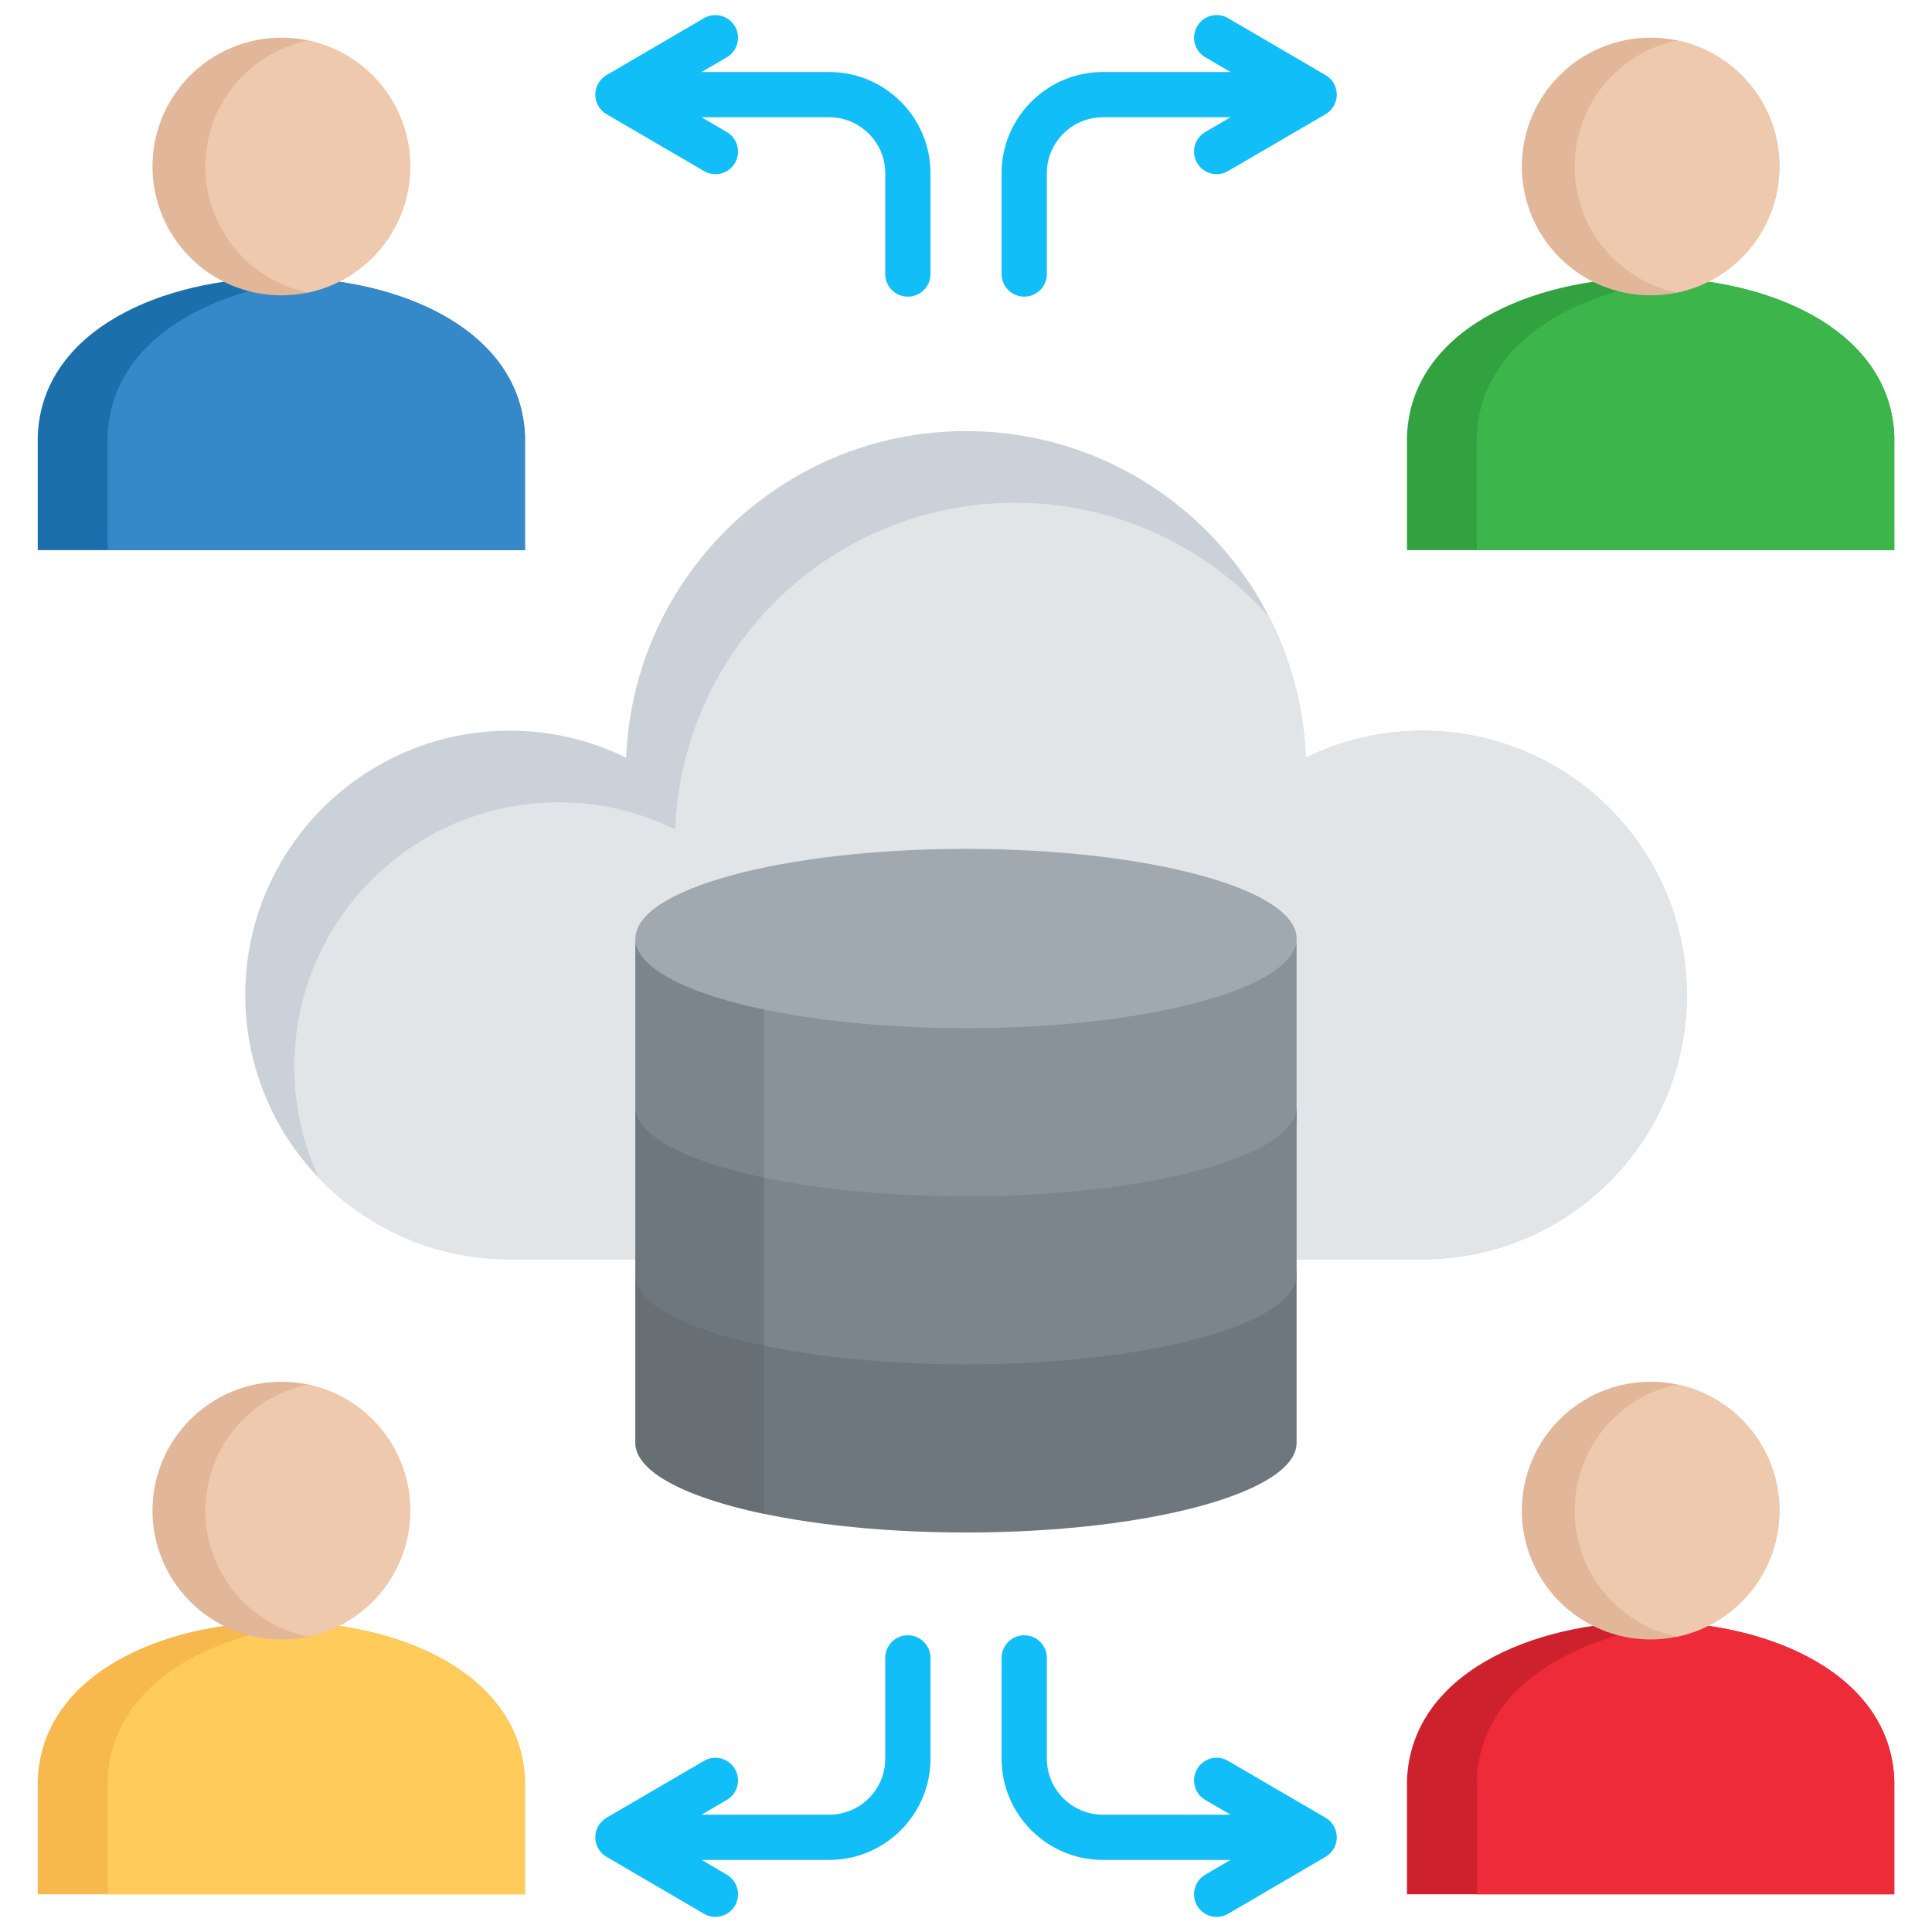
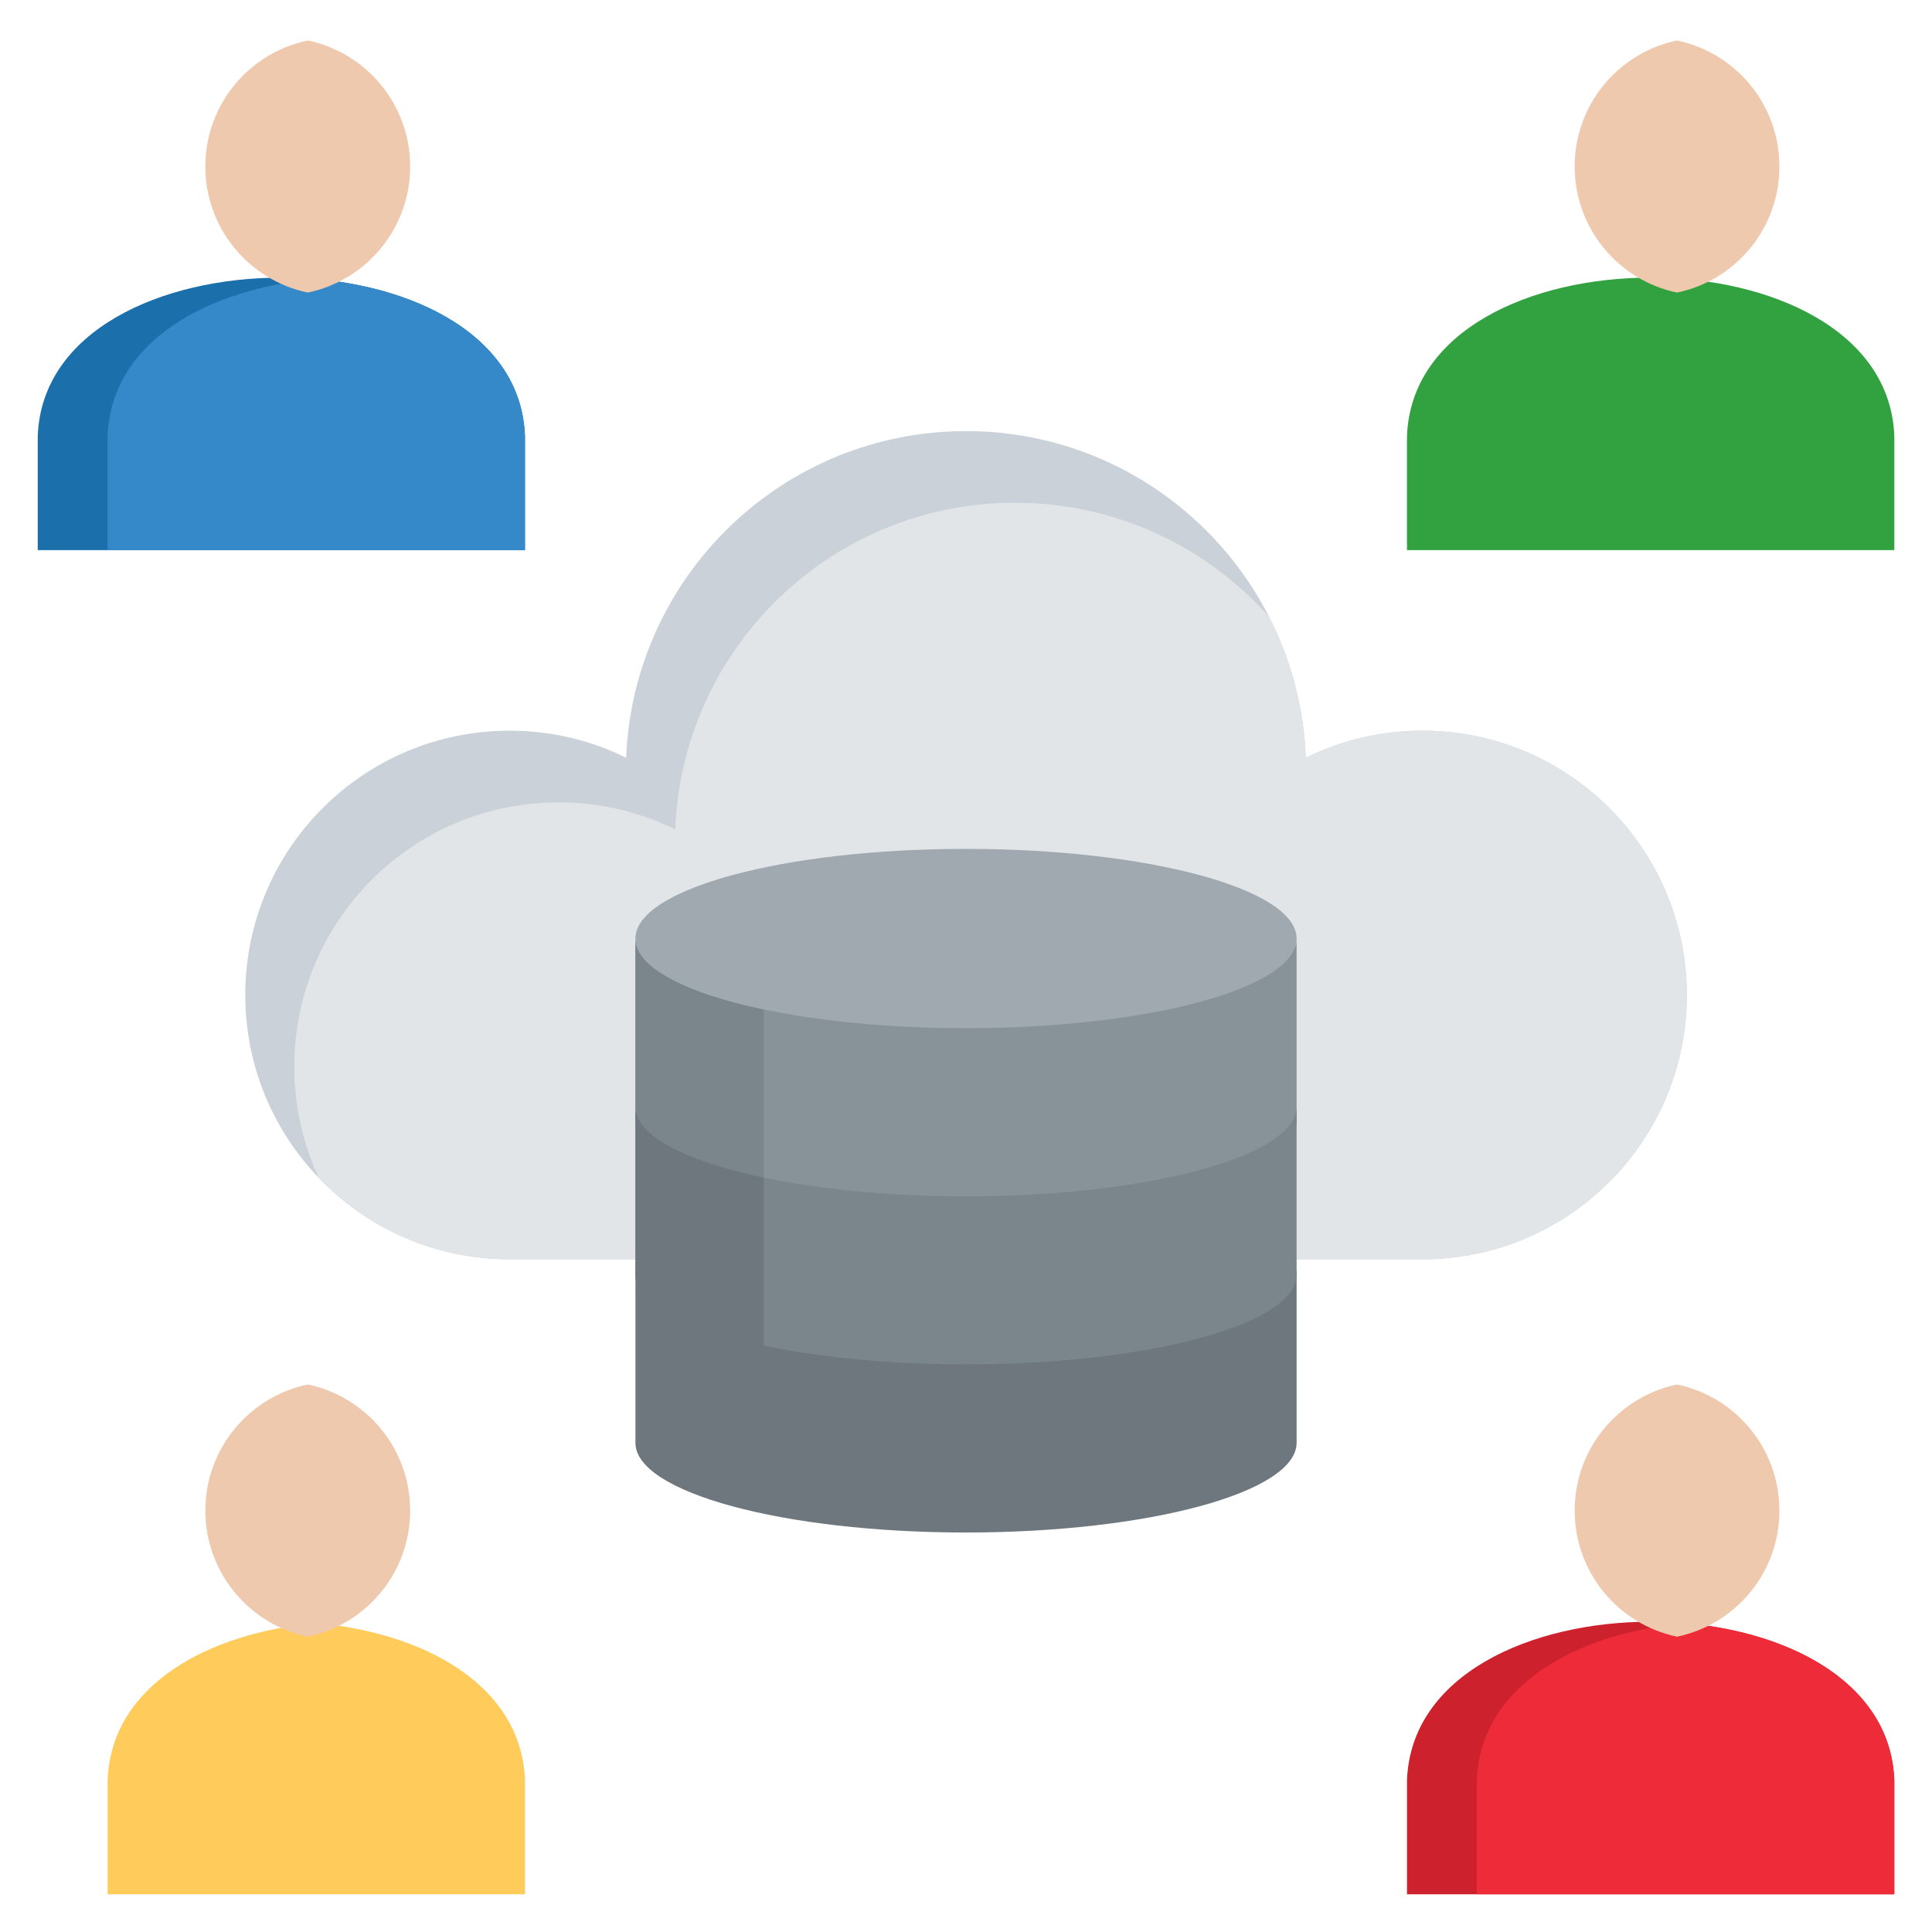
<svg xmlns="http://www.w3.org/2000/svg" width="60" height="60" viewBox="0 0 60 60" fill="none">
  <path fill-rule="evenodd" clip-rule="evenodd" d="M40.267 39.345C40.267 40.883 35.669 42.128 29.999 42.128C24.328 42.128 19.734 40.883 19.734 39.345V44.809C19.734 46.347 24.328 47.593 29.999 47.593C35.669 47.593 40.267 46.347 40.267 44.809V39.345Z" fill="#6E777D" />
  <path fill-rule="evenodd" clip-rule="evenodd" d="M58.83 13.547C58.59 6.98 43.938 6.98 43.695 13.547V17.085H58.83V13.547Z" fill="#32A13F" />
-   <path fill-rule="evenodd" clip-rule="evenodd" d="M52.344 8.667C49.016 8.956 45.973 10.584 45.863 13.547V17.085H58.828V13.547C58.719 10.584 55.676 8.956 52.344 8.667H52.344Z" fill="#3CB54B" />
  <path fill-rule="evenodd" clip-rule="evenodd" d="M58.83 55.29C58.59 48.722 43.938 48.722 43.695 55.29V58.828H58.83V55.29Z" fill="#CD212D" />
  <path fill-rule="evenodd" clip-rule="evenodd" d="M52.344 50.41C49.016 50.699 45.973 52.324 45.863 55.29V58.828H58.828V55.29C58.719 52.324 55.676 50.699 52.344 50.41H52.344Z" fill="#EE2B39" />
-   <path fill-rule="evenodd" clip-rule="evenodd" d="M16.303 55.29C16.064 48.722 1.411 48.722 1.172 55.29V58.828H16.303V55.29Z" fill="#F7B84E" />
  <path fill-rule="evenodd" clip-rule="evenodd" d="M9.823 50.41C6.494 50.699 3.448 52.324 3.342 55.29V58.828H16.304V55.29C16.197 52.324 13.151 50.699 9.823 50.41Z" fill="#FFCB5B" />
  <path fill-rule="evenodd" clip-rule="evenodd" d="M44.174 22.692C48.709 22.692 52.386 26.366 52.386 30.9C52.386 35.435 48.709 39.109 44.174 39.109H15.825C11.294 39.109 7.617 35.435 7.617 30.9C7.617 26.366 11.294 22.692 15.825 22.692C17.128 22.692 18.357 22.994 19.446 23.533C19.669 17.892 24.309 13.388 30 13.388C35.69 13.388 40.334 17.892 40.553 23.533C41.646 22.994 42.875 22.692 44.174 22.692Z" fill="#CAD1D8" />
  <path fill-rule="evenodd" clip-rule="evenodd" d="M44.173 22.692C48.707 22.692 52.384 26.366 52.384 30.9C52.384 35.435 48.707 39.109 44.173 39.109H15.824C13.495 39.109 11.396 38.139 9.901 36.584C9.413 35.531 9.141 34.362 9.141 33.126C9.141 28.592 12.815 24.918 17.349 24.918C18.648 24.918 19.877 25.22 20.97 25.758C21.189 20.118 25.83 15.613 31.523 15.613C34.659 15.613 37.476 16.982 39.413 19.154C40.106 20.514 40.495 22.008 40.552 23.533C41.645 22.995 42.874 22.692 44.173 22.692L44.173 22.692Z" fill="#E2E5E7" />
  <path fill-rule="evenodd" clip-rule="evenodd" d="M16.303 13.547C16.064 6.98 1.411 6.98 1.172 13.547V17.085H16.303V13.547Z" fill="#1B6FAB" />
  <path fill-rule="evenodd" clip-rule="evenodd" d="M9.823 8.667C6.494 8.956 3.448 10.584 3.342 13.547V17.085H16.304V13.547C16.197 10.584 13.151 8.956 9.823 8.667Z" fill="#3589C9" />
-   <path fill-rule="evenodd" clip-rule="evenodd" d="M8.739 42.912C6.53 42.912 4.736 44.703 4.736 46.912C4.736 49.121 6.53 50.915 8.739 50.915C10.948 50.915 12.739 49.121 12.739 46.912C12.739 44.703 10.948 42.912 8.739 42.912ZM8.739 1.17C6.53 1.17 4.736 2.96 4.736 5.169C4.736 7.378 6.53 9.172 8.739 9.172C10.948 9.172 12.739 7.382 12.739 5.169C12.739 2.957 10.948 1.17 8.739 1.17ZM51.262 1.17C49.053 1.17 47.263 2.96 47.263 5.169C47.263 7.378 49.053 9.172 51.262 9.172C53.471 9.172 55.262 7.382 55.262 5.169C55.262 2.957 53.471 1.17 51.262 1.17ZM51.262 42.912C49.053 42.912 47.263 44.703 47.263 46.912C47.263 49.121 49.053 50.915 51.262 50.915C53.471 50.915 55.262 49.121 55.262 46.912C55.262 44.703 53.471 42.912 51.262 42.912Z" fill="#E2B698" />
  <path fill-rule="evenodd" clip-rule="evenodd" d="M9.559 50.829C11.373 50.45 12.738 48.842 12.738 46.912C12.738 44.982 11.373 43.375 9.559 42.996C7.742 43.375 6.377 44.986 6.377 46.912C6.377 48.839 7.742 50.45 9.559 50.829ZM9.559 1.257C7.742 1.635 6.377 3.243 6.377 5.17C6.377 7.097 7.742 8.708 9.559 9.086C11.373 8.708 12.738 7.1 12.738 5.17C12.738 3.24 11.373 1.635 9.559 1.257ZM52.082 1.257C50.265 1.635 48.903 3.243 48.903 5.17C48.903 7.097 50.265 8.708 52.082 9.086C53.899 8.708 55.261 7.1 55.261 5.17C55.261 3.24 53.899 1.635 52.082 1.257ZM52.082 42.996C50.265 43.374 48.903 44.986 48.903 46.912C48.903 48.839 50.265 50.45 52.082 50.829C53.899 50.45 55.261 48.842 55.261 46.912C55.261 44.982 53.899 43.374 52.082 42.996Z" fill="#EFC9AE" />
-   <path d="M18.858 57.678C18.38 57.419 18.35 56.725 18.858 56.439L21.865 54.685C21.944 54.639 22.032 54.608 22.123 54.596C22.215 54.583 22.308 54.589 22.397 54.612C22.486 54.636 22.57 54.677 22.643 54.733C22.717 54.788 22.778 54.858 22.825 54.938C22.871 55.017 22.902 55.105 22.914 55.197C22.927 55.288 22.921 55.381 22.898 55.47C22.874 55.559 22.833 55.643 22.777 55.717C22.721 55.79 22.652 55.852 22.572 55.898L21.788 56.356H25.758C26.708 56.356 27.492 55.576 27.492 54.622V51.486C27.492 51.101 27.804 50.785 28.193 50.785C28.581 50.785 28.897 51.101 28.897 51.486V54.622C28.897 56.35 27.485 57.761 25.758 57.761H21.788L22.572 58.22C22.733 58.314 22.85 58.469 22.898 58.649C22.945 58.83 22.919 59.022 22.825 59.183C22.628 59.515 22.2 59.632 21.865 59.436L18.858 57.678V57.678ZM41.145 56.439C41.623 56.699 41.653 57.393 41.145 57.678L38.138 59.436C37.803 59.632 37.371 59.515 37.178 59.183C37.084 59.022 37.058 58.83 37.105 58.649C37.153 58.469 37.27 58.314 37.431 58.22L38.215 57.761H34.245C32.518 57.761 31.106 56.35 31.106 54.622V51.486C31.106 51.101 31.421 50.785 31.81 50.785C32.196 50.785 32.511 51.101 32.511 51.486V54.622C32.511 55.575 33.295 56.356 34.245 56.356H38.215L37.431 55.898C37.351 55.851 37.281 55.79 37.225 55.716C37.169 55.643 37.129 55.559 37.105 55.47C37.082 55.381 37.076 55.288 37.089 55.197C37.101 55.105 37.132 55.017 37.178 54.938C37.371 54.602 37.803 54.489 38.138 54.685L41.145 56.439L41.145 56.439ZM18.858 3.559C18.38 3.3 18.35 2.606 18.858 2.32L21.865 0.563C22.026 0.47 22.217 0.445 22.397 0.493C22.577 0.54 22.731 0.658 22.825 0.818C23.02 1.151 22.907 1.583 22.572 1.778L21.788 2.237H25.758C27.485 2.237 28.897 3.649 28.897 5.376V8.512C28.897 8.9 28.581 9.213 28.193 9.213C27.804 9.213 27.492 8.9 27.492 8.512V5.376C27.492 4.423 26.708 3.642 25.758 3.642H21.788L22.572 4.1C22.652 4.147 22.721 4.208 22.777 4.282C22.833 4.355 22.874 4.439 22.898 4.528C22.921 4.617 22.927 4.71 22.914 4.801C22.902 4.893 22.871 4.981 22.825 5.06C22.778 5.14 22.717 5.21 22.643 5.266C22.57 5.322 22.486 5.362 22.397 5.386C22.308 5.409 22.215 5.415 22.123 5.402C22.032 5.39 21.944 5.359 21.865 5.313L18.858 3.559ZM41.145 2.32C41.623 2.579 41.653 3.273 41.145 3.559L38.138 5.313C37.803 5.509 37.371 5.396 37.178 5.06C37.132 4.981 37.101 4.893 37.089 4.801C37.076 4.71 37.082 4.617 37.105 4.528C37.129 4.439 37.169 4.355 37.225 4.282C37.281 4.208 37.351 4.147 37.431 4.1L38.215 3.642H34.245C33.295 3.642 32.511 4.423 32.511 5.376V8.512C32.511 8.698 32.437 8.876 32.306 9.007C32.174 9.139 31.996 9.213 31.81 9.213C31.422 9.213 31.106 8.9 31.106 8.512V5.376C31.106 3.649 32.518 2.237 34.245 2.237H38.215L37.431 1.778C37.095 1.583 36.982 1.151 37.178 0.818C37.371 0.483 37.803 0.37 38.138 0.563L41.145 2.32Z" fill="#11BEF7" />
  <path fill-rule="evenodd" clip-rule="evenodd" d="M40.267 29.148C40.267 30.685 35.626 30.593 29.956 30.593C24.285 30.593 19.734 30.685 19.734 29.148V34.828C19.734 36.366 24.328 37.615 29.999 37.615C35.669 37.615 40.267 36.366 40.267 34.828V29.148Z" fill="#889299" />
  <path fill-rule="evenodd" clip-rule="evenodd" d="M23.721 31.35C21.296 30.842 19.734 30.044 19.734 29.148V34.37C19.734 35.263 21.296 36.06 23.721 36.572V31.35Z" fill="#7B858C" />
  <path fill-rule="evenodd" clip-rule="evenodd" d="M40.267 34.369C40.267 35.904 35.669 37.153 29.999 37.153C24.328 37.153 19.734 35.904 19.734 34.369V39.588C19.734 41.126 24.328 42.371 29.999 42.371C35.669 42.371 40.267 41.126 40.267 39.588V34.369Z" fill="#7B858C" />
  <path fill-rule="evenodd" clip-rule="evenodd" d="M23.721 36.572C21.296 36.06 19.734 35.263 19.734 34.369V39.588C19.734 40.485 21.296 41.282 23.721 41.79V36.571V36.572Z" fill="#6E777D" />
-   <path fill-rule="evenodd" clip-rule="evenodd" d="M23.721 41.79C21.296 41.282 19.734 40.485 19.734 39.588V44.81C19.734 45.703 21.296 46.501 23.721 47.012V41.79Z" fill="#676F75" />
  <path fill-rule="evenodd" clip-rule="evenodd" d="M40.267 29.147C40.267 27.609 35.669 26.363 29.999 26.363C24.328 26.363 19.734 27.609 19.734 29.147C19.734 30.685 24.328 31.931 29.999 31.931C35.669 31.931 40.267 30.685 40.267 29.147Z" fill="#A0A9B0" />
</svg>